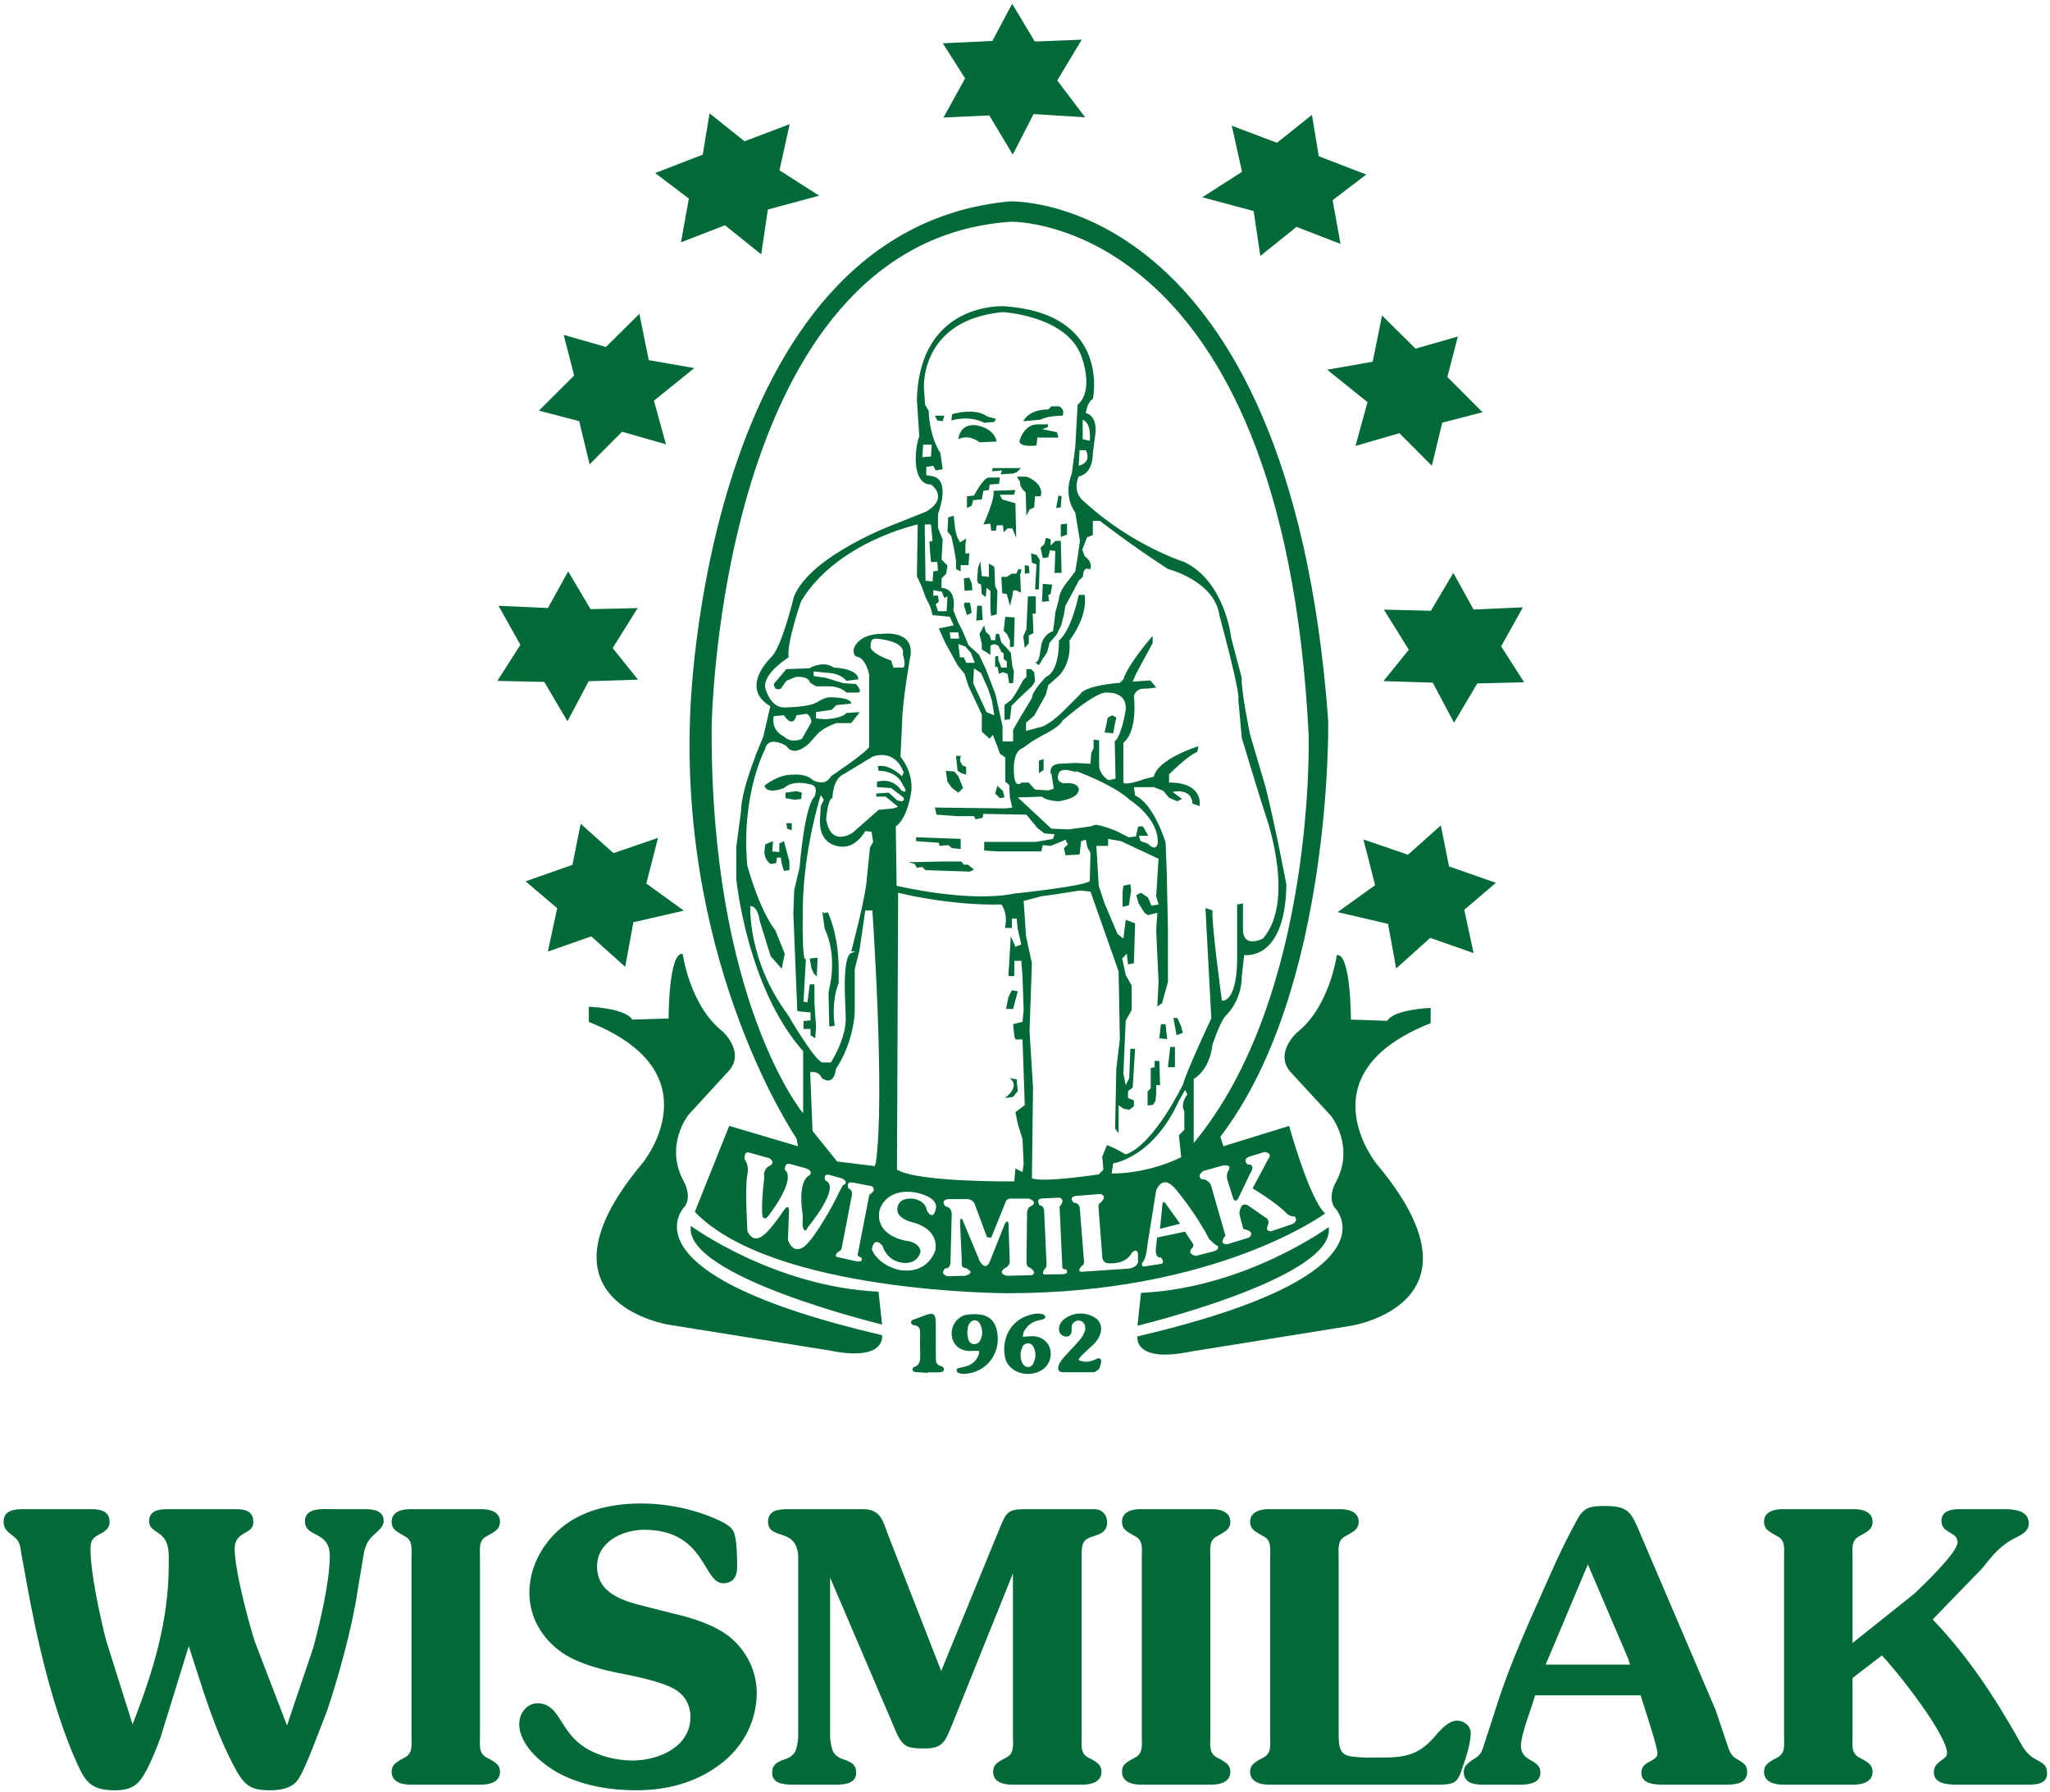
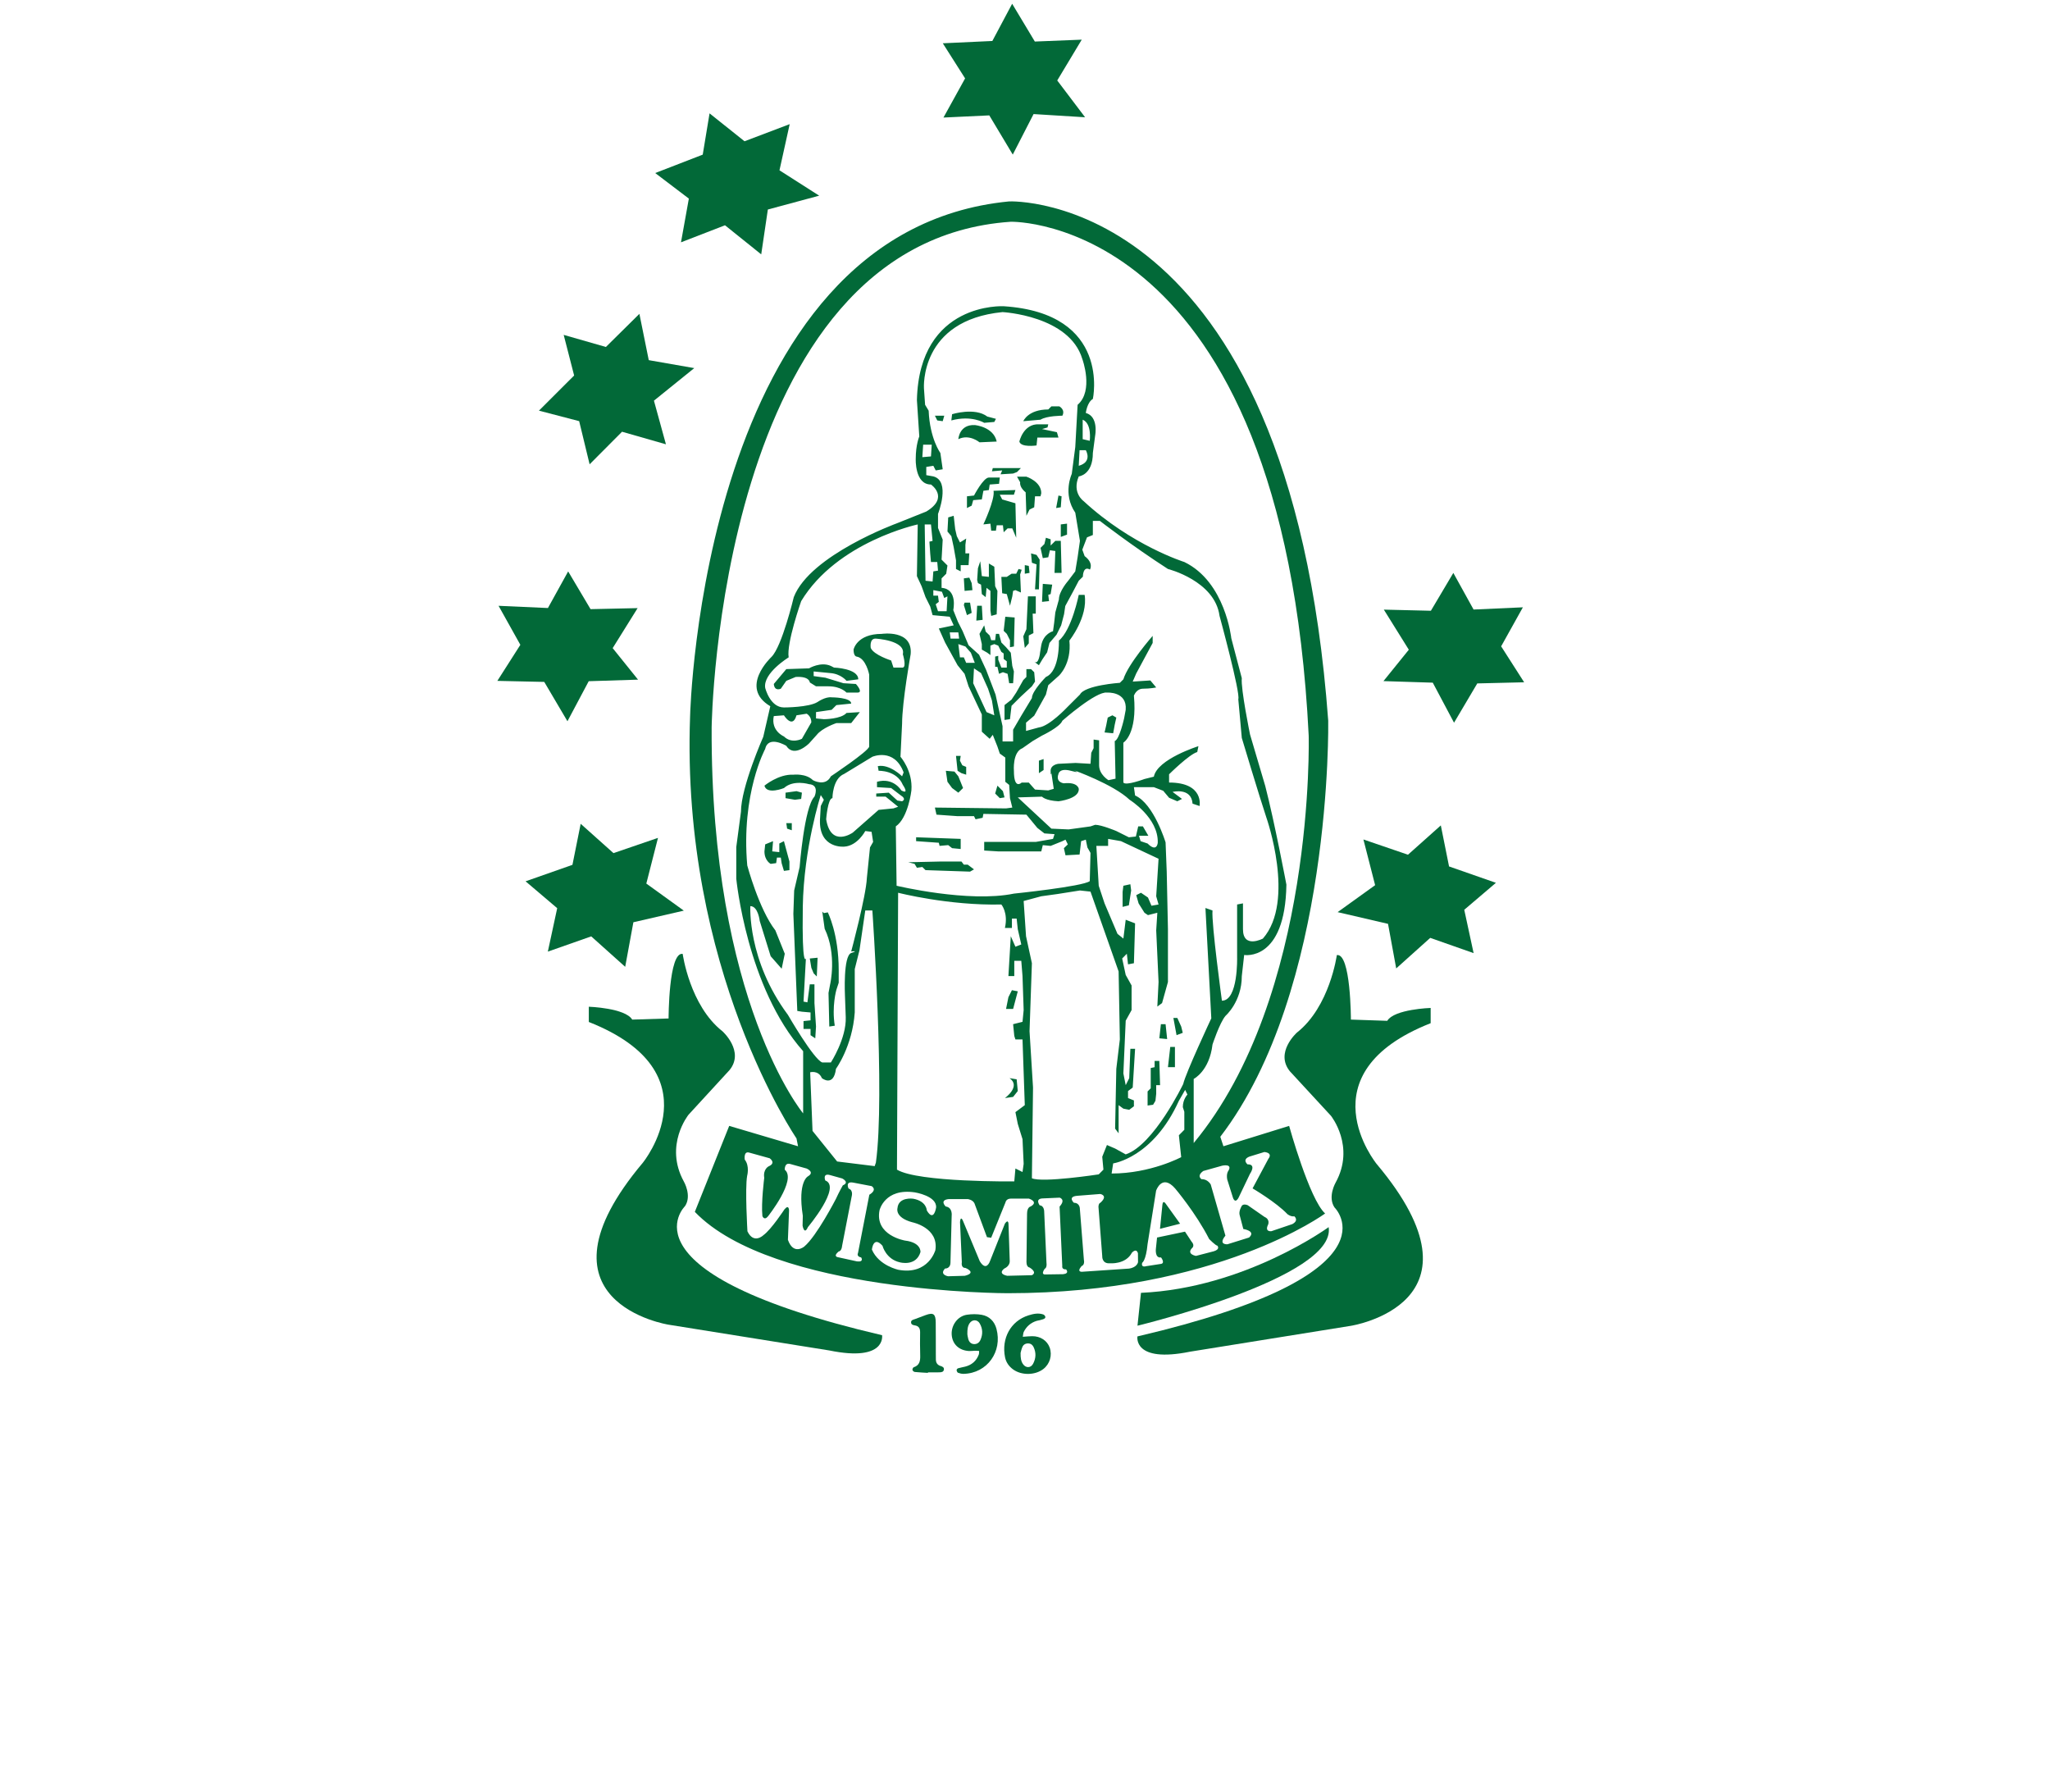
<svg xmlns="http://www.w3.org/2000/svg" xmlns:ns1="http://www.inkscape.org/namespaces/inkscape" xmlns:ns2="http://sodipodi.sourceforge.net/DTD/sodipodi-0.dtd" width="1000" height="874" viewBox="0 0 264.583 231.246" version="1.1" id="svg1" xml:space="preserve" ns1:version="1.3.2 (091e20e, 2023-11-25, custom)" ns2:docname="Wismilak Logo.svg">
  <title id="title3">Wismilak Logo</title>
  <ns2:namedview id="namedview1" pagecolor="#ffffff" bordercolor="#000000" borderopacity="0.25" ns1:showpageshadow="2" ns1:pageopacity="0.0" ns1:pagecheckerboard="0" ns1:deskcolor="#d1d1d1" ns1:document-units="mm" ns1:zoom="0.73139029" ns1:cx="504.51859" ns1:cy="395.8215" ns1:window-width="1920" ns1:window-height="1017" ns1:window-x="-8" ns1:window-y="-8" ns1:window-maximized="1" ns1:current-layer="svg1" />
  <defs id="defs1">
    <clipPath clipPathUnits="userSpaceOnUse" id="clipPath13">
      <path d="M 0,0 H 595.276 V 841.89 H 0 Z" transform="translate(-389.726,-535.213)" id="path13" />
    </clipPath>
    <clipPath clipPathUnits="userSpaceOnUse" id="clipPath15">
      <path d="M 0,0 H 595.276 V 841.89 H 0 Z" transform="translate(-390.22,-518.825)" id="path15" />
    </clipPath>
    <clipPath clipPathUnits="userSpaceOnUse" id="clipPath17">
      <path d="M 0,0 H 595.276 V 841.89 H 0 Z" transform="translate(-429.136,-535.139)" id="path17" />
    </clipPath>
    <clipPath clipPathUnits="userSpaceOnUse" id="clipPath19">
      <path d="M 0,0 H 595.276 V 841.89 H 0 Z" transform="translate(-428.64,-518.757)" id="path19" />
    </clipPath>
    <clipPath clipPathUnits="userSpaceOnUse" id="clipPath30">
      <path d="M 0,0 H 595.276 V 841.89 H 0 Z" transform="translate(-418.628,-520.102)" id="path30" />
    </clipPath>
    <clipPath clipPathUnits="userSpaceOnUse" id="clipPath33">
      <path d="M 0,0 H 595.276 V 841.89 H 0 Z" transform="translate(-410.216,-512.151)" id="path33" />
    </clipPath>
    <clipPath clipPathUnits="userSpaceOnUse" id="clipPath35">
      <path d="M 0,0 H 595.276 V 841.89 H 0 Z" transform="translate(-407.585,-511.297)" id="path35" />
    </clipPath>
    <clipPath clipPathUnits="userSpaceOnUse" id="clipPath37">
      <path d="M 0,0 H 595.276 V 841.89 H 0 Z" transform="translate(-413.567,-510.758)" id="path37" />
    </clipPath>
    <clipPath clipPathUnits="userSpaceOnUse" id="clipPath39">
      <path d="M 0,0 H 595.276 V 841.89 H 0 Z" transform="translate(-404.503,-509.976)" id="path39" />
    </clipPath>
  </defs>
  <g ns1:label="Lapis 1" ns1:groupmode="layer" id="layer1" />
  <g id="g3">
-     <path id="path31" d="m 24.362,212.421 c 1.783,5.448 3.389,11.122 6.201,16.168 1.13,1.958 2.034,2.435 4.268,2.435 1.23,0 2.636,-0.201 3.465,-1.155 0.728,-0.879 1.557,-3.113 2.034,-4.243 l 1.858,-4.795 c 1.456,-4.243 3.339,-11.122 3.967,-15.566 l 0.829,-4.946 c 0.301,-1.306 0.678,-1.757 1.657,-2.611 0.402,-0.402 0.879,-0.829 0.879,-1.456 0,-1.331 -1.356,-1.506 -2.385,-1.506 h -4.268 c -1.13,0 -3.515,-0.251 -3.515,1.557 0,2.184 3.214,1.155 3.214,4.494 0,3.214 -1.255,8.611 -2.134,11.825 l -3.389,10.043 -4.193,-10.921 c -0.879,-2.862 -2.561,-9.139 -2.561,-11.9 0,-2.335 2.41,-1.757 2.41,-3.414 0,-1.406 -1.004,-1.682 -2.234,-1.682 h -8.787 c -1.105,0 -2.435,0.126 -2.435,1.582 0,0.778 0.603,1.08 1.13,1.456 1.557,0.979 1.406,2.486 1.406,4.143 0,7.231 -2.034,13.884 -4.67,20.587 l -3.44,-10.921 c -0.778,-3.113 -1.983,-8.561 -1.983,-11.649 0,-1.18 0.226,-1.456 1.255,-2.009 0.628,-0.326 1.205,-0.728 1.205,-1.506 0,-1.506 -1.255,-1.682 -2.435,-1.682 H 3.85 c -1.306,0 -3.389,-0.201 -3.389,1.632 0,0.778 0.427,1.23 1.004,1.657 1.13,0.829 1.08,1.18 1.306,2.536 l 0.653,3.59 c 1.306,7.281 3.239,15.742 6.151,22.545 1.28,2.912 1.808,4.318 5.247,4.318 1.456,0 2.586,-0.301 3.465,-1.557 0.829,-1.155 1.883,-3.741 2.41,-5.197 z m 28.747,11.699 c 0,1.029 0.201,2.134 -0.879,2.686 l -0.527,0.276 c -0.628,0.401 -1.155,0.678 -1.155,1.557 0,1.306 1.306,1.657 2.36,1.657 h 9.239 c 1.08,0 2.385,-0.352 2.385,-1.657 0,-0.879 -0.552,-1.155 -1.18,-1.557 l -0.527,-0.276 c -1.08,-0.553 -0.879,-1.657 -0.879,-2.686 v -23.223 c 0,-1.004 -0.201,-2.134 0.879,-2.661 l 0.527,-0.301 c 0.628,-0.377 1.18,-0.678 1.18,-1.557 0,-1.306 -1.306,-1.632 -2.385,-1.632 h -9.239 c -1.054,0 -2.36,0.326 -2.36,1.632 0,0.879 0.527,1.18 1.155,1.557 l 0.527,0.301 c 1.08,0.527 0.879,1.657 0.879,2.661 z m 30.077,-16.846 c -2.762,-0.678 -6.126,-1.657 -6.126,-5.147 0,-3.163 3.314,-4.72 6.076,-4.72 7.959,0 7.582,6.904 10.193,6.904 1.23,0 1.808,-0.829 1.808,-2.009 0,-1.205 0,-3.188 -0.352,-4.369 -0.176,-0.678 -0.728,-1.054 -1.306,-1.406 -3.214,-1.657 -7.13,-2.511 -10.72,-2.511 -3.414,0 -7.005,0.678 -9.766,2.712 -2.787,2.034 -4.67,5.348 -4.67,8.787 0,3.214 1.657,5.975 4.268,7.783 2.084,1.406 5.398,2.285 7.883,2.712 1.732,0.352 4.645,0.979 6.201,1.757 1.557,0.728 2.435,2.084 2.435,3.791 0,3.891 -4.117,5.624 -7.482,5.624 -2.134,0 -4.419,-0.578 -6.226,-1.732 -1.607,-1.08 -2.285,-2.285 -3.289,-3.841 -0.678,-1.029 -1.406,-1.808 -2.737,-1.808 -1.406,0 -2.36,1.306 -2.36,2.661 0,2.937 3.339,5.548 5.774,6.703 2.862,1.331 6.126,1.858 9.264,1.858 3.942,0 7.683,-0.929 10.846,-3.314 2.963,-2.184 4.77,-5.574 4.77,-9.264 0,-2.812 -1.331,-5.448 -3.515,-7.231 -1.883,-1.506 -4.795,-2.435 -7.13,-2.963 z m 38.287,8.36 -6.804,-17.449 c -0.728,-1.933 -0.979,-3.44 -3.314,-3.44 h -9.465 c -1.255,0 -2.762,0.049 -2.762,1.632 0,1.18 0.929,1.406 1.833,1.707 1.18,0.352 1.707,0.979 1.908,1.808 0.151,0.377 0.151,0.829 0.151,1.004 v 23.324 c -0.05,0.578 -0.151,1.18 -0.301,1.607 -0.351,0.879 -1.08,1.08 -1.858,1.356 -0.803,0.352 -1.205,0.678 -1.205,1.607 0,1.657 2.184,1.506 3.314,1.506 h 4.218 c 1.13,0 3.314,0.151 3.314,-1.506 0,-0.929 -0.402,-1.255 -1.23,-1.607 -0.778,-0.276 -1.506,-0.477 -1.833,-1.356 -0.151,-0.427 -0.251,-1.029 -0.301,-1.607 v -20.637 l 8.561,20.01 c 0.854,1.883 1.506,2.034 3.64,2.034 2.46,0 2.661,-1.004 3.54,-3.063 l 7.858,-19.533 v 21.089 c 0,1.029 0.201,2.134 -0.854,2.686 l -0.552,0.276 c -0.628,0.401 -1.155,0.678 -1.155,1.557 0,1.306 1.306,1.657 2.385,1.657 h 9.214 c 1.08,0 2.385,-0.352 2.385,-1.657 0,-0.879 -0.527,-1.155 -1.155,-1.557 l -0.552,-0.276 c -1.054,-0.553 -0.854,-1.657 -0.854,-2.686 v -23.449 c 0,-1.28 0.1,-2.009 1.406,-2.385 0.929,-0.301 1.883,-0.578 1.883,-1.808 0,-1.105 -0.728,-1.732 -1.657,-1.732 h -9.013 c -2.209,0 -2.385,0.527 -3.214,2.511 z m 25.897,8.486 c 0,1.029 0.201,2.134 -0.879,2.686 l -0.527,0.276 c -0.628,0.401 -1.155,0.678 -1.155,1.557 0,1.306 1.306,1.657 2.36,1.657 h 9.239 c 1.08,0 2.385,-0.352 2.385,-1.657 0,-0.879 -0.552,-1.155 -1.18,-1.557 l -0.527,-0.276 c -1.08,-0.553 -0.879,-1.657 -0.879,-2.686 v -23.223 c 0,-1.004 -0.201,-2.134 0.879,-2.661 l 0.527,-0.301 c 0.628,-0.377 1.18,-0.678 1.18,-1.557 0,-1.306 -1.306,-1.632 -2.385,-1.632 h -9.239 c -1.054,0 -2.36,0.326 -2.36,1.632 0,0.879 0.527,1.18 1.155,1.557 l 0.527,0.301 c 1.08,0.527 0.879,1.657 0.879,2.661 z m 16.564,0 c 0,1.029 0.201,2.134 -0.879,2.686 l -0.527,0.276 c -0.628,0.401 -1.18,0.678 -1.18,1.557 0,1.306 1.331,1.657 2.385,1.657 h 21.817 c 2.184,0 2.586,-0.201 3.214,-2.234 0.427,-1.205 1.054,-3.113 1.054,-4.419 0,-0.929 -0.854,-1.607 -1.732,-1.607 -1.28,0 -2.385,1.456 -3.163,2.335 -2.084,2.285 -3.992,2.435 -6.904,2.435 h -1.783 c -2.787,-0.151 -3.465,-0.151 -3.465,-3.013 v -22.897 c 0,-1.004 -0.201,-2.134 0.879,-2.661 l 0.527,-0.301 c 0.628,-0.377 1.18,-0.678 1.18,-1.557 0,-1.306 -1.331,-1.632 -2.385,-1.632 h -9.239 c -1.054,0 -2.385,0.326 -2.385,1.632 0,0.879 0.552,1.18 1.18,1.557 l 0.527,0.301 c 1.08,0.527 0.879,1.657 0.879,2.661 z m 31.138,6.176 c 1.23,0 3.741,0.251 3.741,-1.557 0,-1.808 -2.511,-1.306 -2.511,-3.44 0,-1.557 1.356,-4.82 1.833,-6.528 h 13.608 l 0.251,0.778 c 0.326,1.08 1.933,5.9 1.933,6.703 0,1.13 -2.084,0.929 -2.084,2.486 0,1.557 1.833,1.557 2.962,1.557 h 8.21 c 1.155,0 2.486,-0.251 2.486,-1.657 0,-0.728 -0.352,-1.054 -0.929,-1.406 -0.828,-0.477 -1.08,-0.628 -1.456,-1.557 l -1.707,-5.046 -9.967,-23.324 c -1.004,-2.385 -1.582,-2.963 -4.318,-2.963 -1.783,0 -2.661,0.1 -3.54,1.707 -1.356,2.486 -2.536,4.896 -3.59,7.331 -2.486,5.624 -5.021,11.022 -6.854,16.821 l -1.757,5.423 c -0.326,0.879 -0.678,1.08 -1.456,1.557 -0.527,0.401 -1.004,0.778 -1.004,1.456 0,1.908 2.184,1.657 3.49,1.657 z m 4.419,-15.491 5.448,-12.93 5.197,12.151 0.251,0.778 z m 39.605,1.732 3.791,-2.912 c 1.983,2.059 8.411,10.218 8.411,12.628 0,0.879 -1.707,0.979 -1.707,2.435 0,1.557 1.883,1.607 3.013,1.607 h 9.264 c 0.929,0 2.335,-0.1 2.335,-1.406 0,-1.13 -0.477,-1.306 -1.356,-1.808 -1.155,-0.578 -1.657,-1.406 -2.234,-2.46 -3.163,-5.649 -6.703,-10.997 -11.172,-15.641 l 6.327,-6.528 c 1.506,-1.833 2.335,-3.013 4.469,-4.067 0.728,-0.352 1.607,-0.829 1.607,-1.757 0,-0.778 -0.352,-1.306 -1.13,-1.607 -0.427,-0.151 -1.155,-0.276 -1.933,-0.276 h -5.975 c -1.029,0 -2.234,0.276 -2.234,1.506 0,1.682 2.084,1.356 2.084,2.762 0,1.356 -4.569,5.674 -5.599,6.653 l -7.959,6.352 v -11.122 c 0,-1.004 -0.201,-2.134 0.879,-2.661 l 0.527,-0.301 c 0.628,-0.377 1.18,-0.678 1.18,-1.557 0,-1.306 -1.331,-1.632 -2.385,-1.632 h -9.239 c -1.08,0 -2.385,0.326 -2.385,1.632 0,0.879 0.553,1.18 1.18,1.557 l 0.527,0.301 c 1.08,0.527 0.879,1.657 0.879,2.661 v 23.223 c 0,1.029 0.201,2.134 -0.879,2.686 l -0.527,0.276 c -0.628,0.401 -1.18,0.678 -1.18,1.557 0,1.306 1.306,1.657 2.385,1.657 h 9.239 c 1.055,0 2.385,-0.352 2.385,-1.657 0,-0.879 -0.553,-1.155 -1.18,-1.557 l -0.527,-0.276 c -1.08,-0.553 -0.879,-1.657 -0.879,-2.686 z m 0,0" style="fill:#006837;fill-opacity:0.992;fill-rule:nonzero;stroke:none;stroke-width:2.142" aria-label="WISMILAK" />
    <g id="g2" transform="matrix(6.073,0,0,6.073,-401.239,-553.865)">
      <path id="path12" d="m 0,0 c 0,0 0.422,-3.113 2.399,-4.663 0,0 1.34,-1.203 0.423,-2.33 L 0.354,-9.679 c 0,0 -1.486,-1.835 -0.285,-4.023 0,0 0.495,-0.85 0.071,-1.483 0,0 -4.168,-4.024 11.864,-7.769 0,0 0.28,-1.625 -3.18,-0.917 l -9.673,1.55 c 0,0 -8.616,1.346 -1.553,9.746 0,0 4.449,5.439 -3.25,8.476 v 0.918 c 0,0 2.19,-0.074 2.614,-0.775 l 2.189,0.068 c 0,0 0,4.025 0.849,3.888" style="fill:#006837;fill-opacity:0.992;fill-rule:nonzero;stroke:none" transform="matrix(0.353,0,0,-0.353,80.578,111.47)" clip-path="url(#clipPath13)" />
-       <path id="path14" d="m 0,0 c 0,0 5.013,-3.671 11.298,-3.956 l 0.213,-1.978 c 0,0 -12.004,2.896 -11.511,5.934" style="fill:#006837;fill-opacity:0.992;fill-rule:nonzero;stroke:none" transform="matrix(0.353,0,0,-0.353,80.752,117.251)" clip-path="url(#clipPath15)" />
      <path id="path16" d="m 0,0 c 0,0 -0.424,-3.107 -2.402,-4.663 0,0 -1.343,-1.197 -0.425,-2.33 l 2.473,-2.68 c 0,0 1.483,-1.841 0.28,-4.024 0,0 -0.49,-0.849 -0.069,-1.488 0,0 4.167,-4.023 -11.861,-7.768 0,0 -0.285,-1.62 3.175,-0.918 l 9.676,1.556 c 0,0 8.615,1.339 1.552,9.74 0,0 -4.451,5.444 3.25,8.476 v 0.918 c 0,0 -2.189,-0.069 -2.613,-0.775 l -2.189,0.074 c 0,0 0,4.025 -0.847,3.882" style="fill:#006837;fill-opacity:0.992;fill-rule:nonzero;stroke:none" transform="matrix(0.353,0,0,-0.353,94.48,111.496)" clip-path="url(#clipPath17)" />
      <path id="path18" d="m 0,0 c 0,0 -5.014,-3.671 -11.298,-3.956 l -0.211,-1.978 c 0,0 12.004,2.896 11.509,5.934" style="fill:#006837;fill-opacity:0.992;fill-rule:nonzero;stroke:none" transform="matrix(0.353,0,0,-0.353,94.306,117.276)" clip-path="url(#clipPath19)" />
      <path id="path20" d="m 78.235,109.578 0.175,-0.872 0.697,0.623 0.946,-0.324 -0.248,0.971 0.797,0.575 -1.072,0.247 -0.174,0.947 -0.722,-0.647 -0.922,0.324 0.199,-0.923 -0.672,-0.571 z" style="fill:#006837;fill-opacity:0.992;fill-rule:nonzero;stroke:none;stroke-width:0.353" />
      <path id="path21" d="m 78.271,99.18 -0.222,-0.863 0.897,0.257 0.712,-0.704 0.199,0.984 0.967,0.169 -0.857,0.692 0.255,0.927 -0.933,-0.267 -0.689,0.692 -0.222,-0.917 -0.855,-0.223 z" style="fill:#006837;fill-opacity:0.992;fill-rule:nonzero;stroke:none;stroke-width:0.353" />
      <path id="path22" d="m 81.004,94.487 0.145,-0.877 0.743,0.593 0.96,-0.364 -0.217,0.981 0.844,0.539 -1.091,0.294 -0.141,0.953 -0.77,-0.618 -0.935,0.362 0.167,-0.929 -0.715,-0.543 z" style="fill:#006837;fill-opacity:0.992;fill-rule:nonzero;stroke:none;stroke-width:0.353" />
      <path id="path23" d="m 87.159,92.072 0.421,-0.791 0.482,0.803 0.997,-0.04 -0.521,0.867 0.592,0.782 -1.095,-0.068 -0.442,0.861 -0.499,-0.833 -0.974,0.046 0.46,-0.832 -0.474,-0.746 z" style="fill:#006837;fill-opacity:0.992;fill-rule:nonzero;stroke:none;stroke-width:0.353" />
      <path id="path24" d="m 77.714,104.121 0.43,-0.778 0.476,0.802 1,-0.022 -0.53,0.85 0.539,0.67 -1.048,0.033 -0.452,0.851 -0.493,-0.836 -0.997,-0.022 0.489,-0.766 -0.463,-0.829 z" style="fill:#006837;fill-opacity:0.992;fill-rule:nonzero;stroke:none;stroke-width:0.353" />
      <path id="path25" d="m 96.865,109.612 -0.175,-0.872 -0.698,0.623 -0.947,-0.324 0.249,0.971 -0.797,0.573 1.071,0.249 0.174,0.947 0.723,-0.649 0.922,0.324 -0.199,-0.921 0.673,-0.573 z" style="fill:#006837;fill-opacity:0.992;fill-rule:nonzero;stroke:none;stroke-width:0.353" />
-       <path id="path26" d="m 96.829,99.212 0.223,-0.86 -0.9,0.257 -0.711,-0.704 -0.199,0.983 -0.967,0.169 0.857,0.69 -0.255,0.929 0.933,-0.27 0.689,0.692 0.221,-0.915 0.856,-0.223 z" style="fill:#006837;fill-opacity:0.992;fill-rule:nonzero;stroke:none;stroke-width:0.353" />
-       <path id="path27" d="m 94.096,94.521 -0.145,-0.879 -0.743,0.593 -0.96,-0.362 0.217,0.979 -0.844,0.541 1.091,0.293 0.142,0.954 0.769,-0.618 0.935,0.362 -0.168,-0.929 0.716,-0.545 z" style="fill:#006837;fill-opacity:0.992;fill-rule:nonzero;stroke:none;stroke-width:0.353" />
      <path id="path28" d="m 97.386,104.153 -0.43,-0.778 -0.477,0.804 -1,-0.024 0.531,0.852 -0.539,0.667 1.048,0.033 0.452,0.851 0.494,-0.835 0.996,-0.024 -0.489,-0.764 0.462,-0.829 z" style="fill:#006837;fill-opacity:0.992;fill-rule:nonzero;stroke:none;stroke-width:0.353" />
      <path id="path29" d="M 0,0 -0.145,-1.448 1.066,-1.14 0.209,0.051 C 0.209,0.051 0.035,0.331 0,0 m 7.943,-0.695 c 0,0 0.299,-0.24 -0.119,-0.468 L 6.564,-1.59 c 0,0 -0.428,-0.063 -0.2,0.398 0,0 0.134,0.308 -0.217,0.462 l -1.009,0.702 c 0,0 -0.304,0.137 -0.384,-0.086 0,0 -0.174,-0.286 -0.099,-0.524 l 0.216,-0.821 c 0,0 0.787,-0.114 0.347,-0.513 L 3.919,-2.377 c 0,0 -0.588,-0.051 -0.125,0.519 L 2.91,1.22 c 0,0 -0.182,0.336 -0.553,0.319 0,0 -0.322,0.194 0.108,0.496 l 1.143,0.32 c 0,0 0.67,0.147 0.337,-0.354 0,0 -0.1,-0.16 -0.043,-0.474 L 4.249,0.422 c 0,0 0.12,-0.394 0.337,0.006 l 0.684,1.43 c 0,0 0.416,0.587 -0.145,0.575 0,0 -0.351,0.286 0.119,0.468 l 0.892,0.274 c 0,0 0.536,-0.028 0.24,-0.416 L 5.429,0.986 c 0,0 1.426,-0.838 2.098,-1.55 0,0 0.2,-0.166 0.416,-0.131 M 3.096,-2.799 2.021,-3.078 c 0,0 -0.571,0.097 -0.251,0.456 0,0 0.223,0.149 -0.023,0.416 L 1.36,-1.618 -0.322,-1.972 -0.39,-2.627 c 0,0 -0.086,-0.6 0.308,-0.543 0,0 0.256,-0.33 0.011,-0.387 l -0.918,-0.142 c 0,0 -0.308,-0.103 -0.231,0.205 0,0 0.231,0.114 0.328,1.134 l 0.513,3.209 c 0,0 0.351,1.043 1.146,0.131 0,0 1.254,-1.481 2.049,-3.044 0,0 0.385,-0.392 0.493,-0.398 0,0 0.199,-0.211 -0.213,-0.337 M -2.015,-3.842 -4.796,-4.03 c 0,0 -0.413,-0.063 -0.069,0.342 0,0 0.206,0.046 0.137,0.388 l -0.24,3.037 c 0,0 0.018,0.377 -0.361,0.383 0,0 -0.408,0.375 0.216,0.421 l 1.371,0.108 c 0,0 0.507,-0.085 0,-0.535 0,0 -0.091,-0.005 -0.108,-0.228 l 0.228,-2.976 c 0,0 -0.034,-0.472 0.467,-0.432 0,0 0.943,-0.086 1.32,0.638 0,0 0.265,0.302 0.362,-0.035 l 0.006,-0.535 c 0,0 -0.049,-0.319 -0.548,-0.388 m -3.959,-0.337 -1.067,-0.016 c 0,0 -0.309,-0.045 -0.046,0.342 0,0 0.153,0.04 0.107,0.382 l -0.136,3.037 c 0,0 0.014,0.377 -0.271,0.4 0,0 -0.299,0.393 0.168,0.416 l 1.035,0.046 c 0,0 0.384,-0.109 -0.006,-0.537 l 0.162,-3.573 c 0,0 -0.051,-0.223 0.228,-0.206 0,0 0.234,-0.245 -0.174,-0.291 M -7.857,-4.24 -9.339,-4.275 c 0,0 -0.61,0.096 -0.177,0.439 0,0 0.325,0.125 0.325,0.439 l -0.074,2.228 c 0,0 0,0.348 -0.217,0.035 l -0.9,-2.263 c 0,0 -0.217,-0.656 -0.613,0 l -1.006,2.416 c 0,0 -0.146,0.377 -0.183,-0.056 l 0.109,-2.423 c 0,0 -0.072,-0.342 0.217,-0.342 0,0 0.718,-0.285 -0.037,-0.473 l -1.009,-0.028 c 0,0 -0.54,0.091 -0.18,0.467 0,0 0.325,-0.029 0.325,0.376 l 0.072,2.793 c 0,0 0.071,0.507 -0.36,0.564 0,0 -0.397,0.382 0.18,0.445 h 1.151 c 0,0 0.29,-0.034 0.399,-0.251 l 0.755,-2.04 0.254,-0.035 0.863,2.132 c 0,0 0.034,0.223 0.325,0.223 h 1.081 c 0,0 0.609,-0.189 0.107,-0.474 0,0 -0.216,-0.028 -0.216,-0.438 l -0.034,-2.822 c 0,0 -0.037,-0.376 0.177,-0.41 0,0 0.507,-0.28 0.148,-0.467 m -7.194,3.185 c 0,0 1.593,-0.318 1.383,-1.675 0,0 -0.414,-1.51 -2.215,-1.186 0,0 -1.189,0.245 -1.607,1.22 0,0 0.086,0.855 0.638,0.228 0,0 0.205,-0.809 1.049,-0.997 0,0 0.969,-0.269 1.237,0.615 0,0 0.069,0.575 -0.929,0.695 0,0 -1.841,0.303 -1.534,1.83 0,0 0.314,1.34 2.127,1.071 0,0 1.334,-0.211 1.277,-0.912 0,0 -0.128,-0.906 -0.559,-0.176 0,0 -0.006,0.559 -0.821,0.707 0,0 -0.889,0.13 -0.946,-0.576 0,0 -0.171,-0.558 0.9,-0.844 m -3.084,-2.115 c 0,0 0.189,-0.29 -0.252,-0.238 l -1.138,0.25 c 0,0 -0.337,0.034 0.034,0.348 0,0 0.177,0 0.208,0.342 l 0.579,2.986 c 0,0 0.105,0.365 -0.189,0.457 0,0 -0.225,0.455 0.28,0.359 l 1.106,-0.211 c 0,0 0.376,-0.205 -0.137,-0.519 l -0.684,-3.517 c 0,0 -0.108,-0.2 0.193,-0.257 m -3.425,0.657 c 0,0 -0.647,-0.554 -0.986,0.404 l 0.068,1.749 c 0,0 0.009,0.428 -0.279,0.08 0,0 -0.793,-1.213 -1.265,-1.55 0,0 -0.579,-0.569 -0.961,0.234 0,0 -0.154,2.576 -0.017,3.34 0,0 0.163,0.587 -0.145,0.975 0,0 -0.083,0.525 0.268,0.422 l 1.233,-0.342 c 0,0 0.414,-0.28 -0.06,-0.484 0,0 -0.349,-0.166 -0.267,-0.691 0,0 -0.194,-1.51 -0.111,-2.302 0,0 0.105,-0.297 0.333,-0.023 0,0 1.756,2.205 1.014,2.81 0,0 -0.028,0.444 0.326,0.347 l 0.986,-0.273 c 0,0 0.507,-0.211 0.097,-0.462 0,0 -0.649,-0.285 -0.323,-2.382 l -0.014,-0.593 c 0,0 0.1,-0.598 0.32,-0.092 0,0 2.044,2.435 1.046,2.81 0,0 -0.177,0.451 0.281,0.326 l 0.739,-0.206 c 0,0 0.47,-0.233 0.037,-0.415 0,0 -0.228,-0.4 -0.416,-0.815 0,0 -1.158,-2.246 -1.904,-2.867 m 16.524,46.995 0.049,0.941 h 0.376 c 0,0 0.424,-0.701 -0.425,-0.941 m 0.237,1.603 v 1.173 c 0.565,-0.233 0.425,-1.27 0.425,-1.27 z m -9.654,-1.083 0.049,0.752 h 0.517 l -0.046,-0.707 z m 11.632,-19.353 -0.426,-0.09 c 0,0 -0.563,0.33 -0.563,0.895 v 1.504 l -0.331,0.046 v -0.518 l -0.142,-0.28 -0.046,-0.661 -0.894,0.051 -1.035,-0.051 c 0,0 -0.471,-0.045 -0.471,-0.422 0,-0.377 0.046,-0.143 0.046,-0.143 l 0.142,-0.94 -0.331,-0.097 -0.797,0.051 -0.376,0.422 h -0.428 c 0,0 -0.467,-0.473 -0.467,0.707 0,0 -0.097,1.129 0.518,1.363 l 0.61,0.427 0.565,0.331 c 0,0 1.083,0.512 1.225,0.894 0,0 2.023,1.784 2.683,1.693 0,0 1.222,0.091 1.13,-1.037 l -0.097,-0.518 c 0,0 -0.281,-1.272 -0.564,-1.363 z m 1.647,-2.872 h -0.282 l -0.142,-0.61 -0.422,-0.046 -0.755,0.377 c 0,0 -0.893,0.375 -1.272,0.375 l -0.282,-0.096 -1.317,-0.182 -1.037,0.046 -2.024,1.881 1.46,0.045 c 0,0 0.188,-0.234 0.989,-0.279 0,0 1.271,0.142 1.222,0.752 0,0 -0.046,0.422 -0.895,0.331 0,0 -0.515,0.045 -0.327,0.564 0,0 0.048,0.376 0.752,0.188 0.707,-0.188 0.143,0.046 0.143,0.046 0,0 2.399,-0.85 3.388,-1.79 0,0 1.744,-1.078 1.695,-2.588 0,0 -0.048,-0.61 -0.612,-0.045 l -0.422,0.142 -0.097,0.325 h 0.565 z m -11.579,11.303 -0.049,0.376 h 0.516 l 0.048,-0.376 z m 1.835,-2.074 0.422,-0.941 0.233,-0.707 0.143,-0.895 -0.468,0.194 -0.803,1.738 0.048,0.895 z m -0.895,0.615 -0.142,0.331 h -0.234 l -0.097,0.798 0.425,-0.143 0.33,-0.376 0.237,-0.61 z m -1.696,4.047 h -0.282 v 0.33 l 0.519,-0.097 0.139,-0.375 0.192,0.097 -0.049,-0.895 h -0.519 l -0.139,0.421 0.187,0.143 z m -0.47,2.542 0.046,-0.519 h 0.379 l 0.045,-0.518 -0.282,-0.046 -0.045,-0.609 -0.425,0.045 -0.049,3.391 h 0.377 l 0.097,-0.991 -0.191,-0.046 z m -9.417,-9.793 0.61,0.046 c 0,0 0.52,-0.844 0.756,0 l 0.613,0.097 c 0,0 0.282,-0.143 0.282,-0.518 l -0.568,-0.992 c 0,0 -0.61,-0.326 -1.083,0.142 0,0 -0.798,0.33 -0.61,1.225 m 8.285,-4.474 c 0.094,1.18 -0.658,2.024 -0.658,2.024 l 0.097,1.983 c 0,1.317 0.516,4.19 0.516,4.19 0.139,1.505 -1.741,1.225 -1.741,1.225 -1.508,0 -1.696,-0.946 -1.696,-0.946 0,-0.421 0.188,-0.421 0.188,-0.421 0.567,-0.097 0.752,-1.084 0.752,-1.084 v -4.332 c -0.045,-0.284 -2.306,-1.79 -2.306,-1.79 -0.33,-0.655 -1.082,-0.233 -1.082,-0.233 -0.422,0.421 -1.177,0.33 -1.177,0.33 -0.892,0.046 -1.741,-0.661 -1.741,-0.661 0.142,-0.564 1.176,-0.143 1.176,-0.143 0.565,0.52 1.508,0.234 1.508,0.234 0.655,-0.045 0.327,-0.752 0.327,-0.752 -0.612,-0.61 -0.892,-4.235 -0.892,-4.235 l -0.329,-1.413 -0.049,-1.409 0.237,-5.842 0.278,-0.045 0.52,-0.046 v -0.474 l -0.423,-0.045 v -0.473 h 0.423 v -0.376 l 0.284,-0.189 0.045,0.708 -0.094,1.413 v 1.129 h -0.281 l -0.094,-0.707 -0.049,-0.377 -0.234,0.046 0.143,2.593 c 0,0 -0.24,-0.615 -0.188,3.01 v 0.097 c 0.062,3.585 1.083,6.732 1.083,6.732 l 0.185,-0.285 -0.185,-0.376 -0.049,-0.85 c -0.048,-1.738 1.457,-1.595 1.457,-1.595 0.804,0.045 1.271,0.94 1.271,0.94 l 0.379,-0.046 0.094,-0.609 -0.188,-0.331 -0.188,-1.836 c -0.046,-1.083 -0.944,-4.428 -0.944,-4.428 0,0 0.497,0.068 0,-0.092 -0.492,-0.171 -0.376,-2.542 -0.376,-2.542 l 0.048,-1.322 c 0.046,-1.272 -0.895,-2.725 -0.895,-2.725 h -0.518 c -0.519,0.183 -2.069,2.867 -2.069,2.867 -2.451,3.294 -2.262,6.544 -2.262,6.544 0.472,0 0.566,-0.895 0.566,-0.895 l 0.658,-2.12 0.662,-0.753 0.187,0.901 -0.566,1.407 c -0.989,1.272 -1.693,3.911 -1.693,3.911 -0.379,4.326 1.08,7.011 1.08,7.011 0.188,0.849 1.271,0.187 1.271,0.187 0.474,-0.752 1.368,0.143 1.368,0.143 l 0.467,0.519 c 0.331,0.421 1.18,0.707 1.18,0.707 h 0.892 l 0.52,0.661 -0.802,-0.051 c -0.33,-0.376 -1.365,-0.376 -1.365,-0.376 l -0.471,0.046 v 0.381 l 0.941,0.137 0.285,0.285 0.892,0.091 c 0,0.376 -1.177,0.376 -1.177,0.376 -0.376,0.051 -0.846,-0.279 -0.846,-0.279 -0.516,-0.33 -2.024,-0.33 -2.024,-0.33 -0.846,0 -1.131,1.18 -1.131,1.18 -0.139,0.889 1.413,1.835 1.413,1.835 -0.142,0.843 0.753,3.385 0.753,3.385 2.166,3.58 7.017,4.617 7.017,4.617 l -0.049,-3.112 0.283,-0.61 0.236,-0.655 0.282,-0.565 0.143,-0.518 1.034,-0.097 0.236,-0.518 -0.895,-0.189 0.377,-0.843 0.752,-1.369 0.422,-0.518 0.24,-0.752 0.421,-0.896 0.377,-0.798 v -1.037 l 0.473,-0.427 0.185,0.239 0.282,-0.707 0.142,-0.421 0.331,-0.24 v -1.459 l 0.234,-0.188 0.048,-0.798 0.14,-0.565 -0.376,-0.051 -4.284,0.051 0.095,-0.427 1.27,-0.091 h 0.989 l 0.094,-0.188 0.426,0.091 0.044,0.234 2.591,-0.046 0.659,-0.798 0.425,-0.331 0.609,-0.045 -0.091,-0.286 -1.038,-0.181 h -3.105 v -0.519 l 0.846,-0.052 h 2.59 l 0.092,0.377 0.472,-0.046 0.707,0.285 0.188,0.091 0.14,-0.285 -0.237,-0.228 0.097,-0.428 0.847,0.046 0.094,0.804 0.282,0.091 0.094,-0.467 0.188,-0.331 -0.045,-1.699 C -4.799,19.157 -8.94,18.73 -8.94,18.73 c -2.73,-0.564 -7.063,0.473 -7.063,0.473 l -0.048,3.574 c 0.752,0.519 0.94,2.166 0.94,2.166 m -0.515,7.393 h -0.565 l -0.141,0.428 c 0,0 -1.038,0.325 -1.227,0.752 0,0 -0.094,0.564 0.285,0.564 0,0 1.836,-0.096 1.648,-0.94 0,0 0.233,-0.759 0,-0.804 m -1.624,-29.8 -0.072,-0.21 -2.26,0.279 -1.482,1.841 -0.142,3.528 c 0,0 0.495,0.142 0.706,-0.353 0,0 0.707,-0.565 0.847,0.564 0,0 0.988,1.346 1.131,3.392 v 2.611 l 0.283,1.128 0.35,2.4 h 0.427 c 0,0 0.776,-11.155 0.212,-15.18 m 0.164,21.234 -1.556,-1.369 c 0,0 -1.317,-0.935 -1.601,0.804 0,0 0.097,1.271 0.378,1.271 0,0 0,1.173 0.705,1.459 l 1.698,1.032 c 0,0 1.317,0.569 1.882,-0.941 l -0.092,-0.234 c 0,0 -0.755,0.753 -1.462,0.611 l 0.048,-0.28 c 0,0 1.083,0.046 1.46,-0.849 0,0 0.421,-0.61 -0.094,-0.331 0,0 -0.471,0.803 -1.463,0.519 v -0.325 l 0.851,-0.052 0.612,-0.466 c 0,0 0.327,-0.189 0.048,-0.331 l -0.285,0.045 -0.518,0.473 -0.753,-0.051 v -0.188 h 0.564 l 0.753,-0.61 -0.28,-0.097 z M -8.707,4.868 -8.422,3.95 -8.353,2.462 -8.422,1.972 -8.849,2.183 -8.917,1.407 c 0,0 -5.791,-0.067 -7.063,0.708 l 0.069,16.667 c 0,0 3.038,-0.781 6.215,-0.707 0,0 0.425,-0.496 0.214,-1.414 h 0.422 v 0.565 h 0.285 l 0.068,-0.639 0.211,-0.918 -0.353,-0.137 -0.279,0.634 -0.143,-2.401 h 0.354 v 0.918 h 0.421 l 0.074,-0.918 0.069,-2.046 -0.069,-0.707 -0.566,-0.142 0.071,-0.707 0.068,-0.211 h 0.427 L -8.285,5.997 -8.849,5.575 Z m 9.959,2.399 c 0,0 -1.767,-3.67 -3.461,-4.234 L -2.847,3.385 -3.339,3.597 -3.622,2.89 -3.551,2.115 -3.833,1.83 c 0,0 -3.391,-0.519 -4.024,-0.234 l 0.068,5.46 -0.21,3.392 0.142,4.092 -0.353,1.626 -0.143,2.119 1.06,0.285 0.986,0.137 1.342,0.212 0.636,-0.069 1.693,-4.805 0.074,-4.093 -0.213,-1.767 -0.072,-3.602 0.211,-0.28 v 1.694 l 0.286,-0.211 0.352,-0.069 0.283,0.211 v 0.353 l -0.354,0.143 v 0.422 l 0.282,0.21 0.143,2.332 H -1.929 L -1.998,7.621 -2.209,7.199 -2.35,7.906 l 0.141,3.175 0.354,0.638 v 1.482 l -0.354,0.633 -0.213,0.991 0.281,0.286 0.072,-0.639 0.354,0.068 0.071,2.4 -0.565,0.217 -0.141,-1.134 -0.354,0.285 -0.778,1.835 -0.351,1.06 -0.143,2.4 h 0.708 v 0.421 l 0.775,-0.136 2.262,-1.06 -0.142,-2.258 0.142,-0.495 -0.427,-0.074 -0.211,0.495 -0.422,0.286 -0.284,-0.143 0.142,-0.496 0.353,-0.564 0.211,-0.143 0.564,0.143 -0.068,-1.061 0.142,-3.106 -0.074,-1.482 0.285,0.211 0.354,1.271 v 3.175 L 0.26,20.053 0.191,21.814 c 0,0 -0.706,2.331 -1.835,2.822 l -0.071,0.501 h 1.2 L 0.049,24.92 0.402,24.499 0.898,24.288 1.18,24.43 0.613,24.852 c 0,0 1.131,0.285 1.203,-0.707 l 0.422,-0.142 c 0,0 0.284,1.413 -1.836,1.413 v 0.496 c 0,0 1.202,1.197 1.696,1.34 l 0.071,0.353 c 0,0 -2.474,-0.775 -2.684,-1.836 L -1.08,25.628 c 0,0 -1.129,-0.423 -1.27,-0.212 v 2.4 c 0,0 0.849,0.496 0.635,2.827 0,0 0.08,0.24 0.298,0.359 0.072,0.041 0.16,0.063 0.269,0.063 0.422,0 0.775,0.074 0.775,0.074 l -0.353,0.422 -1.061,-0.069 0.212,0.491 0.989,1.835 v 0.427 c 0,0 -1.483,-1.693 -1.764,-2.616 l -0.212,-0.211 c 0,0 -2.12,-0.143 -2.403,-0.706 l -0.777,-0.775 c 0,0 -1.058,-1.129 -1.693,-1.204 L -8.21,28.522 v 0.497 l 0.492,0.421 0.705,1.272 0.141,0.563 0.64,0.571 c 0,0 0.775,0.706 0.632,2.115 0,0 1.129,1.413 0.918,2.753 h -0.354 c 0,0 -0.421,-2.115 -1.196,-2.753 0,0 0.068,-1.835 -0.781,-2.189 0,0 -0.844,-0.85 -0.844,-1.272 L -8.496,29.44 -8.988,28.597 V 27.89 h -0.636 v 0.918 l -0.422,1.904 -0.568,1.487 -0.424,0.913 -0.632,0.569 -0.354,0.844 -0.285,0.564 -0.282,0.707 c 0,0 0.282,1.271 -0.704,1.339 v 0.571 l 0.279,0.279 0.075,0.496 -0.354,0.353 0.068,1.203 -0.282,0.706 v 0.844 c 0,0 0.779,1.978 -0.282,2.257 l -0.425,0.075 v 0.495 l 0.425,0.068 0.143,-0.278 0.421,0.068 -0.142,0.986 c 0,0 -0.633,0.85 -0.704,2.542 l -0.214,0.353 -0.069,0.992 c 0,0 -0.281,4.099 4.732,4.589 0,0 4.024,-0.211 4.802,-2.822 0,0 0.704,-1.909 -0.283,-2.759 l -0.141,-2.542 -0.211,-1.618 c 0,0 -0.565,-1.203 0.211,-2.332 l 0.281,-1.698 -0.14,-0.987 -0.141,-0.849 -0.425,-0.564 c 0,0 -0.561,-0.633 -0.561,-1.129 L -6.446,35.659 -6.518,35.02 -6.586,34.525 c 0,0 -0.567,-0.137 -0.707,-0.844 l -0.071,-0.428 c 0,0 -0.071,-0.775 -0.354,-0.563 l 0.283,-0.212 0.211,0.354 0.284,0.421 0.14,0.565 0.425,0.496 0.28,0.565 0.175,0.672 0.072,0.49 0.459,0.849 0.353,0.673 0.248,0.244 c 0,0 0,0.674 0.425,0.429 0,0 0.245,0.387 -0.319,0.809 l -0.14,0.388 0.282,0.741 0.353,0.142 v 0.849 h 0.422 c 0,0 1.91,-1.482 4.099,-2.895 0,0 2.822,-0.707 3.106,-2.822 0,0 1.271,-4.662 1.129,-5.016 L 4.78,28.101 c 0,0 1.06,-3.534 1.484,-4.805 0,0 1.764,-5.011 -0.214,-7.273 0,0 -1.199,-0.632 -1.199,0.564 v 1.556 L 4.498,18.075 v -3.181 c 0,0 0.071,-2.61 -0.915,-2.61 0,0 -0.639,4.656 -0.567,5.432 l -0.425,0.148 0.353,-6.641 c 0,0 -1.553,-3.317 -1.692,-3.956 M 1.32,5.597 V 4.514 L 0.992,4.184 1.132,2.867 c 0,0 -1.835,-0.986 -4.19,-0.986 l 0.094,0.61 c 0,0 2.403,0.33 3.956,3.767 l 0.377,0.657 0.138,-0.28 c 0,0 -0.278,-0.286 -0.278,-0.758 z m -28.458,23.136 c 0,0 0.354,29.236 18.01,30.439 0,0 16.381,0.421 17.935,-30.928 0,0 0.424,-15.681 -6.923,-24.528 v 3.859 c 0,0 0.944,0.467 1.132,2.07 0,0 0.424,1.293 0.778,1.721 0,0 0.986,0.849 0.986,2.399 l 0.143,1.272 c 0,0 2.47,-0.428 2.542,4.234 0,0 -0.707,3.745 -1.272,5.934 l -0.918,3.107 c 0,0 -0.564,2.753 -0.495,3.386 l -0.633,2.405 c 0,0 -0.353,3.392 -2.827,4.588 0,0 -3.175,0.992 -6.071,3.672 0,0 -0.706,0.495 -0.285,1.481 0,0 0.849,0.075 0.849,1.414 l 0.14,1.06 c 0,0 0.214,1.129 -0.564,1.345 0,0 0.071,0.633 0.424,0.844 0,0 1.129,5.158 -5.369,5.58 0,0 -5.081,0.286 -5.224,-5.649 l 0.143,-2.189 c 0,0 -0.214,-0.495 -0.214,-1.344 0,0 -0.069,-1.55 0.918,-1.55 0,0 1.131,-0.776 -0.283,-1.626 l -1.764,-0.706 c 0,0 -5.226,-1.904 -6.213,-4.446 0,0 -0.706,-2.97 -1.345,-3.602 0,0 -1.975,-1.836 -0.069,-2.965 l -0.423,-1.84 c 0,0 -1.343,-3.033 -1.343,-4.515 l -0.282,-2.121 v -1.909 c 0,0 0.635,-6.566 4.026,-10.38 V 5.5 c 0,0 -5.58,6.715 -5.509,23.233 M 3.674,3.522 3.486,4.093 c 6.78,8.846 6.497,25.045 6.497,25.045 C 7.63,61.149 -9.225,60.397 -9.225,60.397 -27.773,58.607 -28.435,29.417 -28.435,29.417 -28.999,14.165 -22.03,3.996 -22.03,3.996 l 0.094,-0.474 -4.144,1.226 -2.07,-5.175 c 4.709,-4.897 18.831,-4.897 18.831,-4.897 12.616,0 19.115,4.8 19.115,4.8 C 8.852,0.325 7.63,4.748 7.63,4.748 Z M -9.225,31.395 h 0.237 l 0.048,0.708 -0.097,0.33 -0.091,0.798 -0.285,0.33 -0.283,0.286 -0.139,0.518 h -0.188 l -0.046,-0.381 h -0.239 l -0.091,0.284 -0.24,0.234 -0.09,0.377 -0.283,-0.514 0.14,-0.615 v -0.331 l 0.33,-0.188 0.188,-0.142 v 0.569 l 0.234,0.092 0.237,-0.092 0.187,-0.376 0.14,-0.097 v -0.33 l 0.188,-0.143 v -0.376 h -0.328 l -0.094,0.24 -0.093,0.233 v 0.234 l -0.186,-0.045 v -0.617 h 0.137 l 0.097,-0.421 0.233,0.097 0.283,-0.097 z m 0.518,-18.547 -0.353,0.068 -0.211,-0.421 -0.142,-0.708 h 0.425 z m -0.798,11.674 -0.097,0.375 -0.33,0.331 -0.137,-0.473 0.279,-0.279 z m -2.593,1.458 0.285,-0.091 v 0.468 l -0.234,0.097 -0.142,0.279 0.045,0.285 h -0.282 l 0.094,-0.895 z M -9.202,7.621 c 0.706,-0.497 -0.28,-1.197 -0.28,-1.197 l 0.494,0.068 0.281,0.354 -0.068,0.706 z m 9.536,0.661 h 0.421 v 1.22 H 0.473 Z M -2.35,19.203 -2.396,18.827 v -0.895 l 0.376,0.092 0.139,0.895 -0.048,0.375 z m -5.559,13.041 h -0.279 v -0.472 l -0.188,-0.188 -0.425,-0.753 -0.282,-0.422 -0.422,-0.33 v -0.895 l 0.328,0.046 0.094,0.804 0.565,0.563 0.661,0.611 0.188,0.284 -0.049,0.565 z M -0.091,10.87 -0.185,10.02 0.286,9.975 0.191,10.87 Z M -0.469,8.658 V 8.282 L -0.703,8.231 V 7.011 L -0.892,6.823 V 5.974 l 0.331,0.046 0.142,0.238 0.046,0.423 v 0.518 h 0.233 l -0.045,1.459 z m 1.367,2.588 H 0.661 l 0.191,-1.037 0.374,0.142 -0.094,0.377 z m -14.313,10.357 0.519,0.046 0.234,-0.183 0.518,-0.051 v 0.609 l -2.684,0.097 v -0.233 l 1.367,-0.097 z m -6.544,10.83 c -0.609,0.279 -1.316,-0.143 -1.316,-0.143 l -1.368,-0.046 -0.753,-0.895 c 0.046,-0.472 0.423,-0.284 0.423,-0.284 l 0.33,0.473 0.565,0.234 c 0.849,0.051 0.849,-0.331 0.849,-0.331 l 0.375,-0.233 h 0.752 c 0.754,0 1.084,-0.377 1.084,-0.377 h 0.662 c 0.375,0 -0.097,0.518 -0.097,0.518 l -0.752,0.046 -1.084,0.331 -0.707,0.097 v 0.28 l 0.992,-0.097 c 0.656,-0.046 0.986,-0.468 0.986,-0.468 l 0.707,0.091 c 0,0.661 -1.459,0.707 -1.459,0.707 z m 5.179,-12.147 0.327,0.046 0.192,-0.189 2.681,-0.09 0.237,0.136 -0.379,0.285 h -0.233 l -0.143,0.188 h -1.223 l -1.978,-0.045 0.379,-0.097 z m 7.345,5.694 0.282,0.189 v 0.661 l -0.282,-0.097 z m 4.425,3.483 -0.282,-0.137 -0.093,-0.473 -0.097,-0.422 0.518,-0.05 0.094,0.518 0.095,0.427 z m -20.574,-8.943 0.331,0.045 0.046,0.332 h 0.234 l 0.048,-0.332 0.139,-0.467 0.331,0.045 v 0.519 l -0.331,1.226 -0.278,-0.142 v -0.519 l -0.426,0.045 0.049,0.616 -0.473,-0.194 -0.045,-0.422 c 0,-0.564 0.375,-0.752 0.375,-0.752 m 2.825,-5.649 -0.47,-0.046 0.094,-0.563 0.139,-0.331 0.188,-0.189 z m 8.097,10.214 0.376,-0.279 0.285,0.279 -0.285,0.707 -0.234,0.285 -0.518,0.046 0.097,-0.661 z m -7.342,-11.815 -0.098,-0.519 0.047,-2.023 0.33,0.05 c -0.188,1.175 0.097,2.161 0.097,2.161 l 0.14,0.428 v 0.752 c 0,2.211 -0.658,3.482 -0.658,3.482 l -0.237,-0.045 -0.094,0.091 0.143,-1.032 c 0.752,-1.556 0.33,-3.345 0.33,-3.345 m -1.744,11.16 0.045,0.376 -0.327,0.091 -0.659,-0.091 v -0.33 l 0.565,-0.097 z m -0.847,-1.789 0.282,-0.097 v 0.426 h -0.33 z m 11.723,13.417 h -0.28 l -0.051,-0.895 0.38,0.046 z m 3.625,0.234 0.421,0.045 -0.046,0.377 0.143,0.046 0.094,0.569 -0.566,0.046 z m -3.061,-0.844 0.331,0.092 0.045,1.413 -0.137,0.279 -0.051,1.175 -0.328,0.194 v -0.805 l -0.424,0.046 -0.094,0.895 -0.14,-0.422 -0.046,-0.706 0.046,-0.188 0.188,-0.092 0.046,-0.569 0.233,-0.183 0.051,0.558 0.234,-0.182 v -1.179 z m 1.368,-1.841 0.045,1.744 -0.564,0.046 -0.097,-0.849 0.188,-0.183 0.191,-0.381 v -0.423 z m 2.87,9.04 -0.188,0.046 -0.14,-0.753 0.28,0.046 z m -0.376,-2.684 -0.283,-0.28 v 0.376 l -0.284,0.092 -0.091,-0.377 -0.234,-0.233 0.137,-0.616 0.329,0.051 0.098,0.422 0.328,-0.045 -0.049,-1.317 h 0.425 l -0.048,1.927 z m -1.742,-5.318 -0.188,-0.428 0.091,-0.701 0.24,0.279 v 0.473 l 0.279,0.143 -0.046,1.174 h 0.188 v 1.038 h -0.472 z m -5.366,12.568 0.327,-0.046 0.094,0.331 h -0.564 z m 4.893,-8.943 -0.14,-0.285 h -0.282 l -0.285,-0.189 h -0.328 l 0.049,-0.986 0.279,-0.05 0.191,-0.702 0.14,0.565 0.049,0.33 0.139,0.045 0.331,-0.143 -0.046,1.084 0.091,0.285 z m 2.543,1.932 0.376,0.137 V 41 l -0.376,-0.046 z m -1.927,-1.744 -0.24,0.046 v -0.519 l 0.286,0.051 z m 0.752,4.377 c 0,0.707 -0.895,0.992 -0.895,0.992 h -0.564 l 0.188,-0.336 c -0.048,-0.325 0.331,-0.604 0.331,-0.604 l 0.045,-1.413 0.189,0.375 0.281,0.137 0.049,0.661 h 0.331 z m -0.616,-3.625 0.052,-0.564 0.279,-0.097 -0.091,-1.505 h 0.234 l 0.045,1.79 -0.188,0.285 z m -1.647,1.272 0.237,0.233 h 0.282 l 0.236,-0.564 -0.048,2.075 -0.798,0.233 -0.143,0.285 h 0.85 l 0.091,0.28 -1.317,-0.046 c 0.097,-0.519 -0.613,-2.024 -0.613,-2.024 l 0.425,0.046 0.046,-0.422 h 0.285 l 0.046,0.325 h 0.375 z m -0.707,3.67 0.616,0.052 -0.097,-0.234 0.756,0.046 0.236,0.091 0.234,0.239 h -1.693 z m -0.466,2.918 0.609,0.052 0.097,0.188 -0.519,0.137 c -0.752,0.57 -2.12,0.142 -2.12,0.142 l -0.046,-0.376 c 1.225,0.331 1.979,-0.143 1.979,-0.143 m -0.565,-0.136 c -0.944,0.046 -0.992,-0.849 -0.992,-0.849 0.66,0.33 1.274,-0.188 1.274,-0.188 l 1.035,0.045 c -0.189,0.895 -1.317,0.992 -1.317,0.992 m -0.616,-10.688 -0.045,-0.143 0.188,-0.609 0.284,0.137 -0.097,0.615 z m 0.284,2.964 h -0.235 v 0.518 l 0.048,0.377 -0.142,-0.091 -0.234,-0.143 -0.189,0.377 -0.097,0.421 -0.091,0.805 -0.33,-0.097 -0.045,-0.85 0.233,-0.279 0.142,-0.661 0.14,-0.798 V 38.27 l 0.282,-0.143 v 0.377 h 0.474 z m 4.048,6.498 0.049,0.473 h 1.271 l -0.094,0.325 -0.895,0.188 0.33,0.097 0.045,0.189 h -0.563 c -0.941,0.045 -1.177,-1.038 -1.177,-1.038 0.094,-0.376 1.034,-0.234 1.034,-0.234 m -4.048,-7.956 -0.329,-0.046 0.045,-0.753 0.473,0.045 -0.046,0.423 z m 5.604,9.746 c 0.188,0.376 -0.188,0.564 -0.188,0.564 h -0.473 l -0.189,-0.188 c -1.224,0 -1.504,-0.707 -1.504,-0.707 l 1.038,0.091 c 0.372,0.24 1.316,0.24 1.316,0.24 m -4.757,-4.52 0.331,0.046 0.049,0.331 0.564,0.044 0.045,0.377 h -0.658 c -0.331,0 -0.895,-1.083 -0.895,-1.083 l -0.424,-0.046 V 41.94 l 0.284,0.143 0.092,0.331 0.519,0.045 z" style="fill:#006837;fill-opacity:0.992;fill-rule:nonzero;stroke:none" transform="matrix(0.353,0,0,-0.353,90.773,116.801)" clip-path="url(#clipPath30)" />
      <path id="path32" d="m 0,0 c 0.241,0.016 0.403,0.034 0.565,0.035 0.49,0.006 0.902,-0.264 1.053,-0.684 0.167,-0.464 0.01,-0.992 -0.384,-1.294 -0.499,-0.381 -1.312,-0.39 -1.82,-0.02 -0.252,0.184 -0.422,0.43 -0.483,0.731 -0.225,1.126 0.33,2.183 1.414,2.522 0.281,0.088 0.58,0.156 0.879,0.057 C 1.276,1.329 1.339,1.271 1.352,1.22 1.379,1.121 1.296,1.079 1.213,1.053 1.15,1.033 1.086,1.014 1.022,0.998 0.958,0.982 0.891,0.976 0.828,0.956 0.479,0.845 0.221,0.622 0.059,0.295 0.025,0.227 0.027,0.142 0,0 m -0.133,-0.97 c -0.006,-0.313 0.029,-0.508 0.147,-0.677 0.171,-0.246 0.467,-0.238 0.605,0.019 0.174,0.326 0.193,0.664 0.033,1.004 -0.06,0.127 -0.156,0.213 -0.305,0.222 C 0.182,-0.391 0.046,-0.459 -0.02,-0.605 -0.086,-0.752 -0.117,-0.916 -0.133,-0.97" style="fill:#006837;fill-opacity:0.992;fill-rule:nonzero;stroke:none" transform="matrix(0.353,0,0,-0.353,87.806,119.606)" clip-path="url(#clipPath33)" />
      <path id="path34" d="M 0,0 C -0.099,0.005 -0.178,0.014 -0.258,0.012 -0.373,0.01 -0.49,-0.011 -0.605,-0.005 c -0.611,0.034 -1.012,0.417 -1.047,0.99 -0.034,0.567 0.362,1.111 0.916,1.194 0.29,0.044 0.601,0.047 0.89,-0.004 0.464,-0.082 0.77,-0.396 0.89,-0.845 0.366,-1.362 -0.547,-2.674 -1.98,-2.709 -0.111,-0.002 -0.229,0.026 -0.334,0.066 -0.044,0.017 -0.079,0.101 -0.086,0.158 -0.004,0.034 0.047,0.099 0.085,0.11 0.142,0.043 0.289,0.065 0.433,0.102 0.398,0.103 0.676,0.344 0.819,0.731 C 0.002,-0.154 -0.007,-0.086 0,0 M -0.709,1.009 C -0.702,0.971 -0.689,0.839 -0.653,0.714 -0.605,0.545 -0.496,0.422 -0.307,0.412 -0.123,0.403 0.011,0.506 0.081,0.666 0.23,1.001 0.22,1.341 0.034,1.659 -0.109,1.905 -0.416,1.903 -0.574,1.668 -0.688,1.496 -0.712,1.302 -0.709,1.009" style="fill:#006837;fill-opacity:0.992;fill-rule:nonzero;stroke:none" transform="matrix(0.353,0,0,-0.353,86.878,119.907)" clip-path="url(#clipPath35)" />
-       <path id="path36" d="M 0,0 C 0.319,-0.166 0.608,-0.123 0.896,-0.031 0.974,-0.006 1.044,0.045 1.12,0.076 1.267,0.136 1.397,0.047 1.372,-0.109 1.349,-0.254 1.318,-0.408 1.246,-0.533 1.195,-0.621 1.073,-0.67 0.981,-0.734 0.969,-0.743 0.949,-0.742 0.932,-0.742 c -0.63,-0.001 -1.261,-0.012 -1.891,0.003 -0.224,0.005 -0.308,0.174 -0.235,0.389 0.088,0.26 0.27,0.454 0.451,0.65 0.293,0.316 0.593,0.628 0.87,0.958 0.115,0.136 0.197,0.307 0.26,0.475 0.038,0.101 0.031,0.232 0.005,0.34 C 0.347,2.259 0.158,2.379 -0.021,2.366 -0.205,2.352 -0.371,2.212 -0.4,2.028 -0.415,1.931 -0.402,1.829 -0.408,1.73 -0.422,1.478 -0.614,1.349 -0.855,1.424 -1.063,1.49 -1.18,1.655 -1.17,1.875 c 0.01,0.231 0.119,0.417 0.291,0.558 0.539,0.44 1.322,0.481 1.906,0.089 0.289,-0.194 0.4,-0.54 0.311,-0.88 C 1.265,1.361 1.114,1.125 0.903,0.928 0.673,0.712 0.436,0.504 0.21,0.283 0.132,0.207 0.077,0.106 0,0" style="fill:#006837;fill-opacity:0.992;fill-rule:nonzero;stroke:none" transform="matrix(0.353,0,0,-0.353,88.988,120.097)" clip-path="url(#clipPath37)" />
      <path id="path38" d="m 0,0 c -0.265,0.017 -0.53,0.027 -0.793,0.055 -0.052,0.005 -0.126,0.07 -0.138,0.12 -0.011,0.048 0.033,0.149 0.074,0.162 0.356,0.118 0.402,0.387 0.391,0.71 -0.016,0.464 -0.011,0.93 -0.005,1.394 0.002,0.232 -0.076,0.383 -0.324,0.418 -0.097,0.014 -0.209,0.046 -0.22,0.165 -0.014,0.154 0.121,0.172 0.229,0.211 0.218,0.079 0.434,0.164 0.651,0.244 C 0.322,3.648 0.464,3.548 0.469,3.044 0.476,2.413 0.473,1.782 0.475,1.152 0.475,1.035 0.477,0.919 0.478,0.803 0.481,0.618 0.559,0.485 0.739,0.422 0.755,0.417 0.771,0.414 0.787,0.408 0.883,0.371 0.979,0.325 0.962,0.202 0.942,0.051 0.812,0.037 0.697,0.033 0.465,0.025 0.233,0.031 0.001,0.031 0.001,0.021 0,0.01 0,0" style="fill:#006837;fill-opacity:0.992;fill-rule:nonzero;stroke:none" transform="matrix(0.353,0,0,-0.353,85.79,120.373)" clip-path="url(#clipPath39)" />
    </g>
  </g>
</svg>